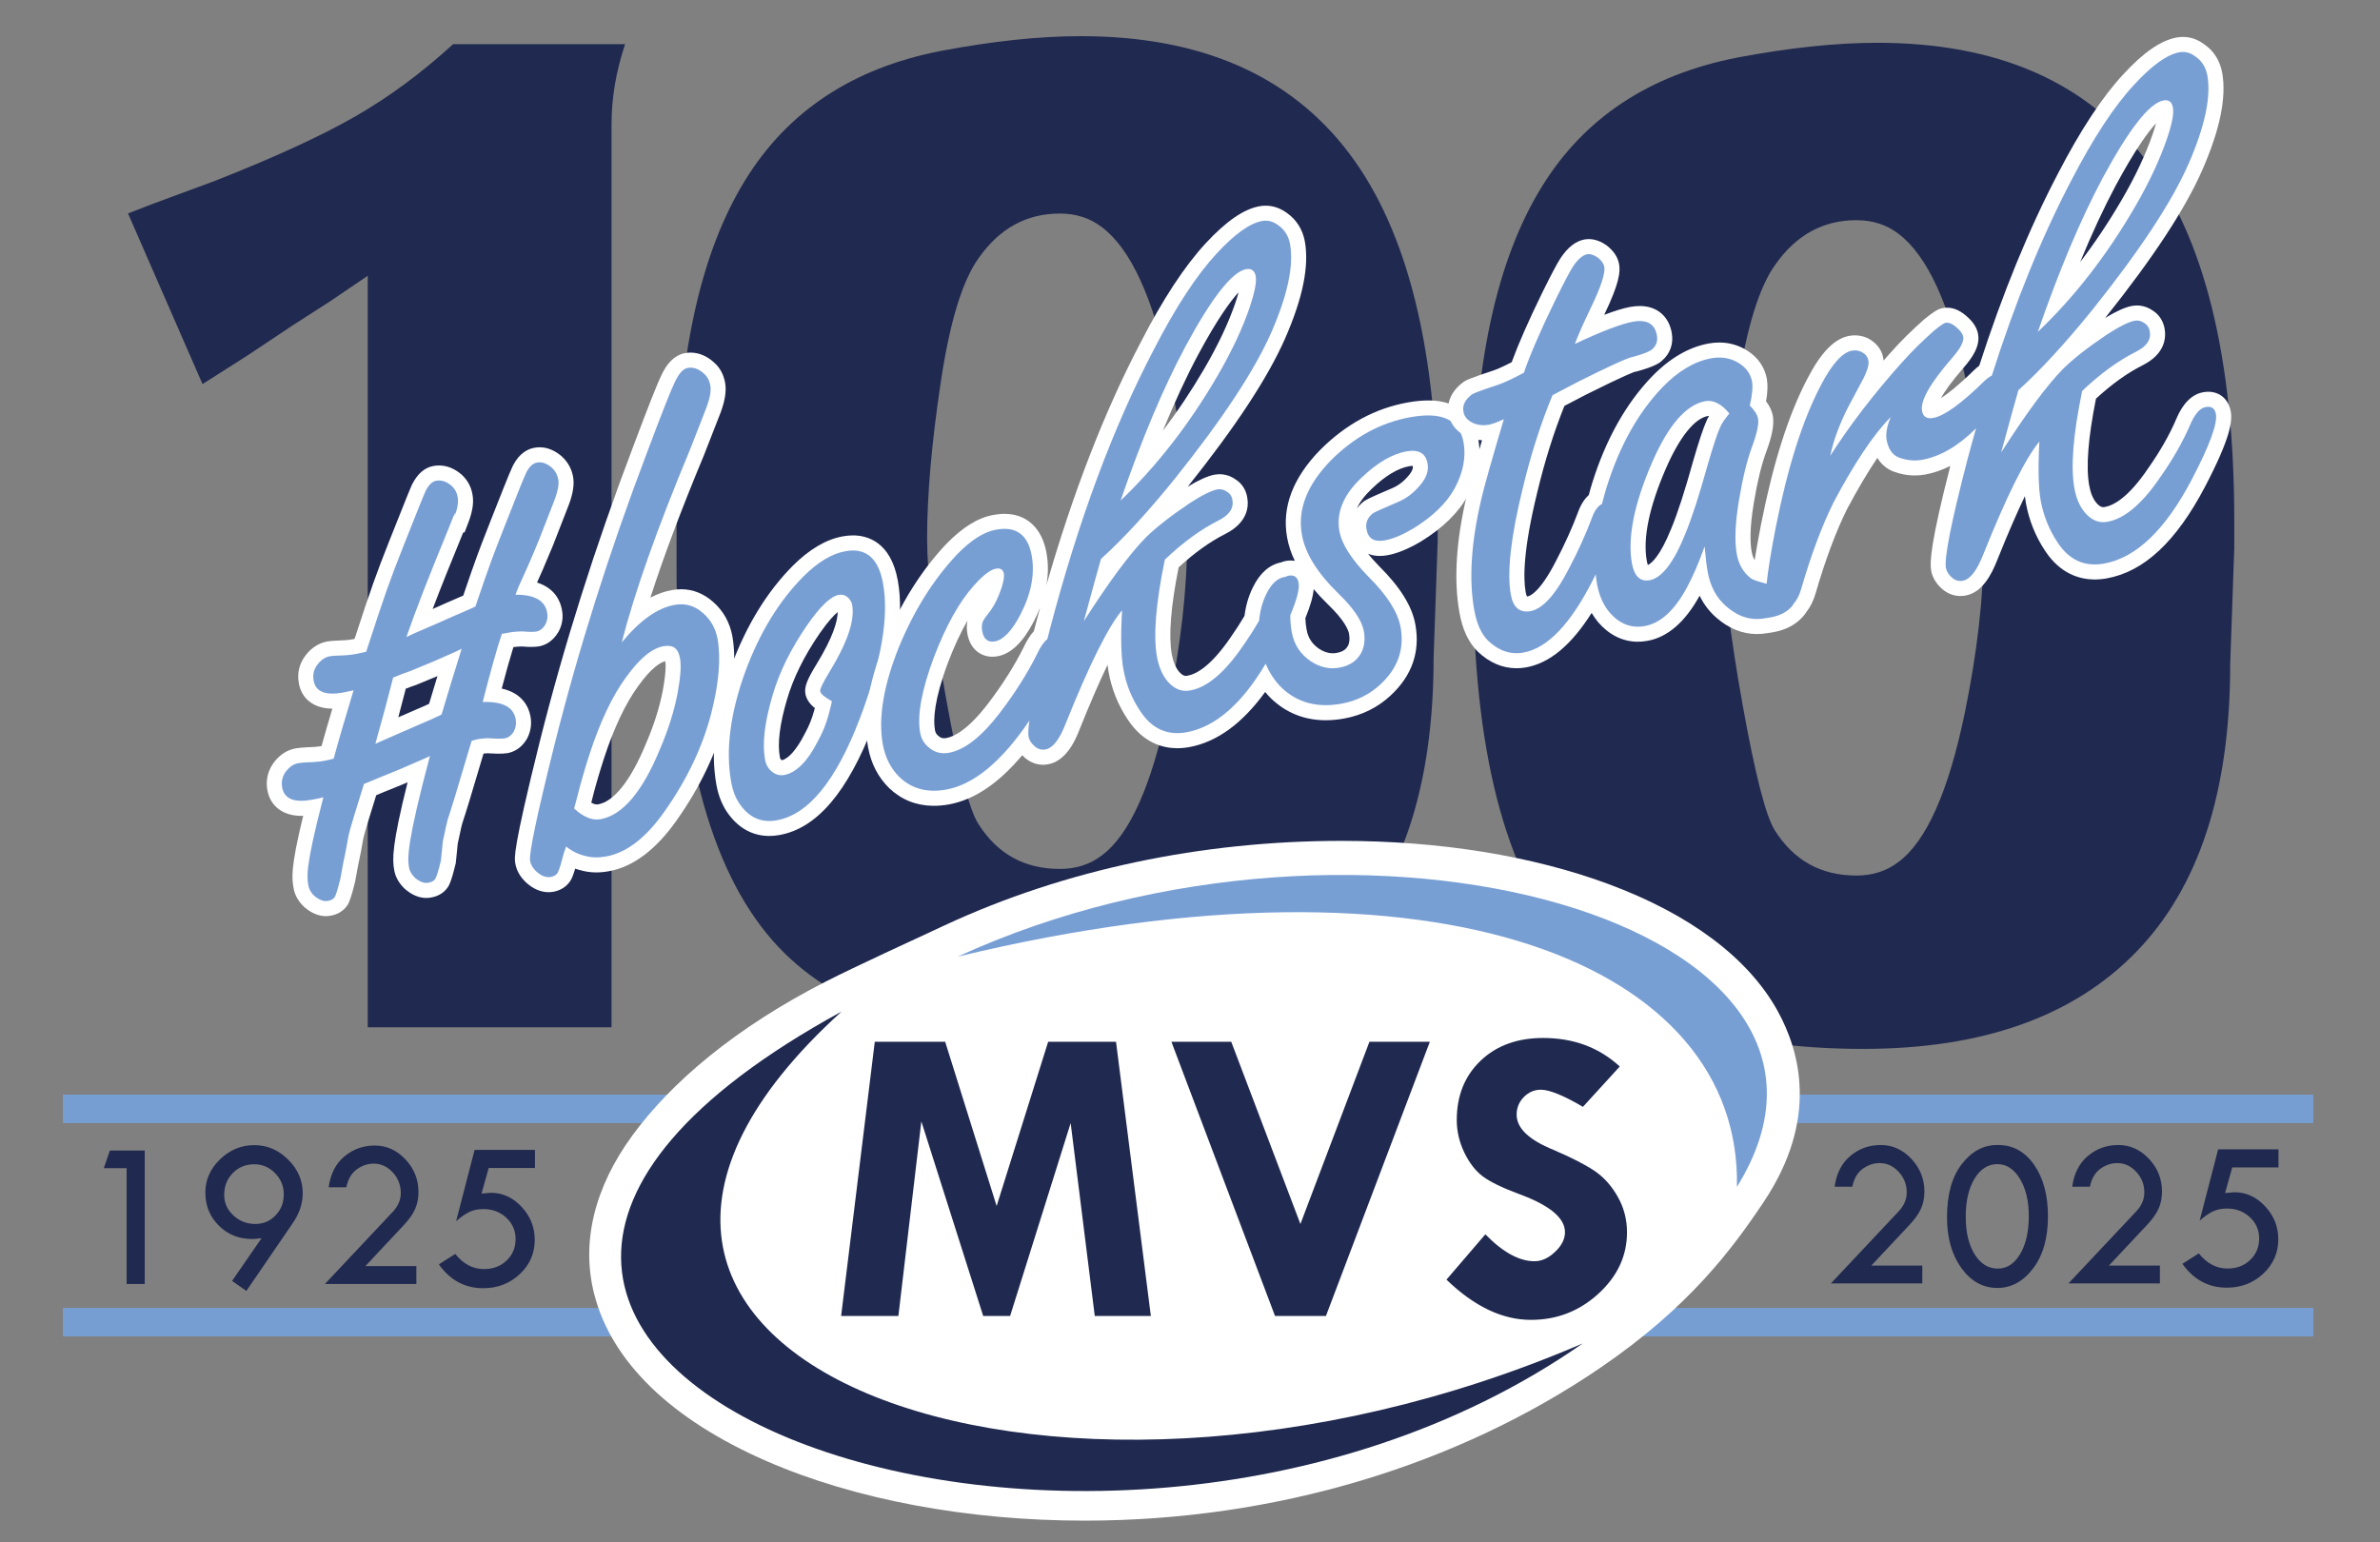
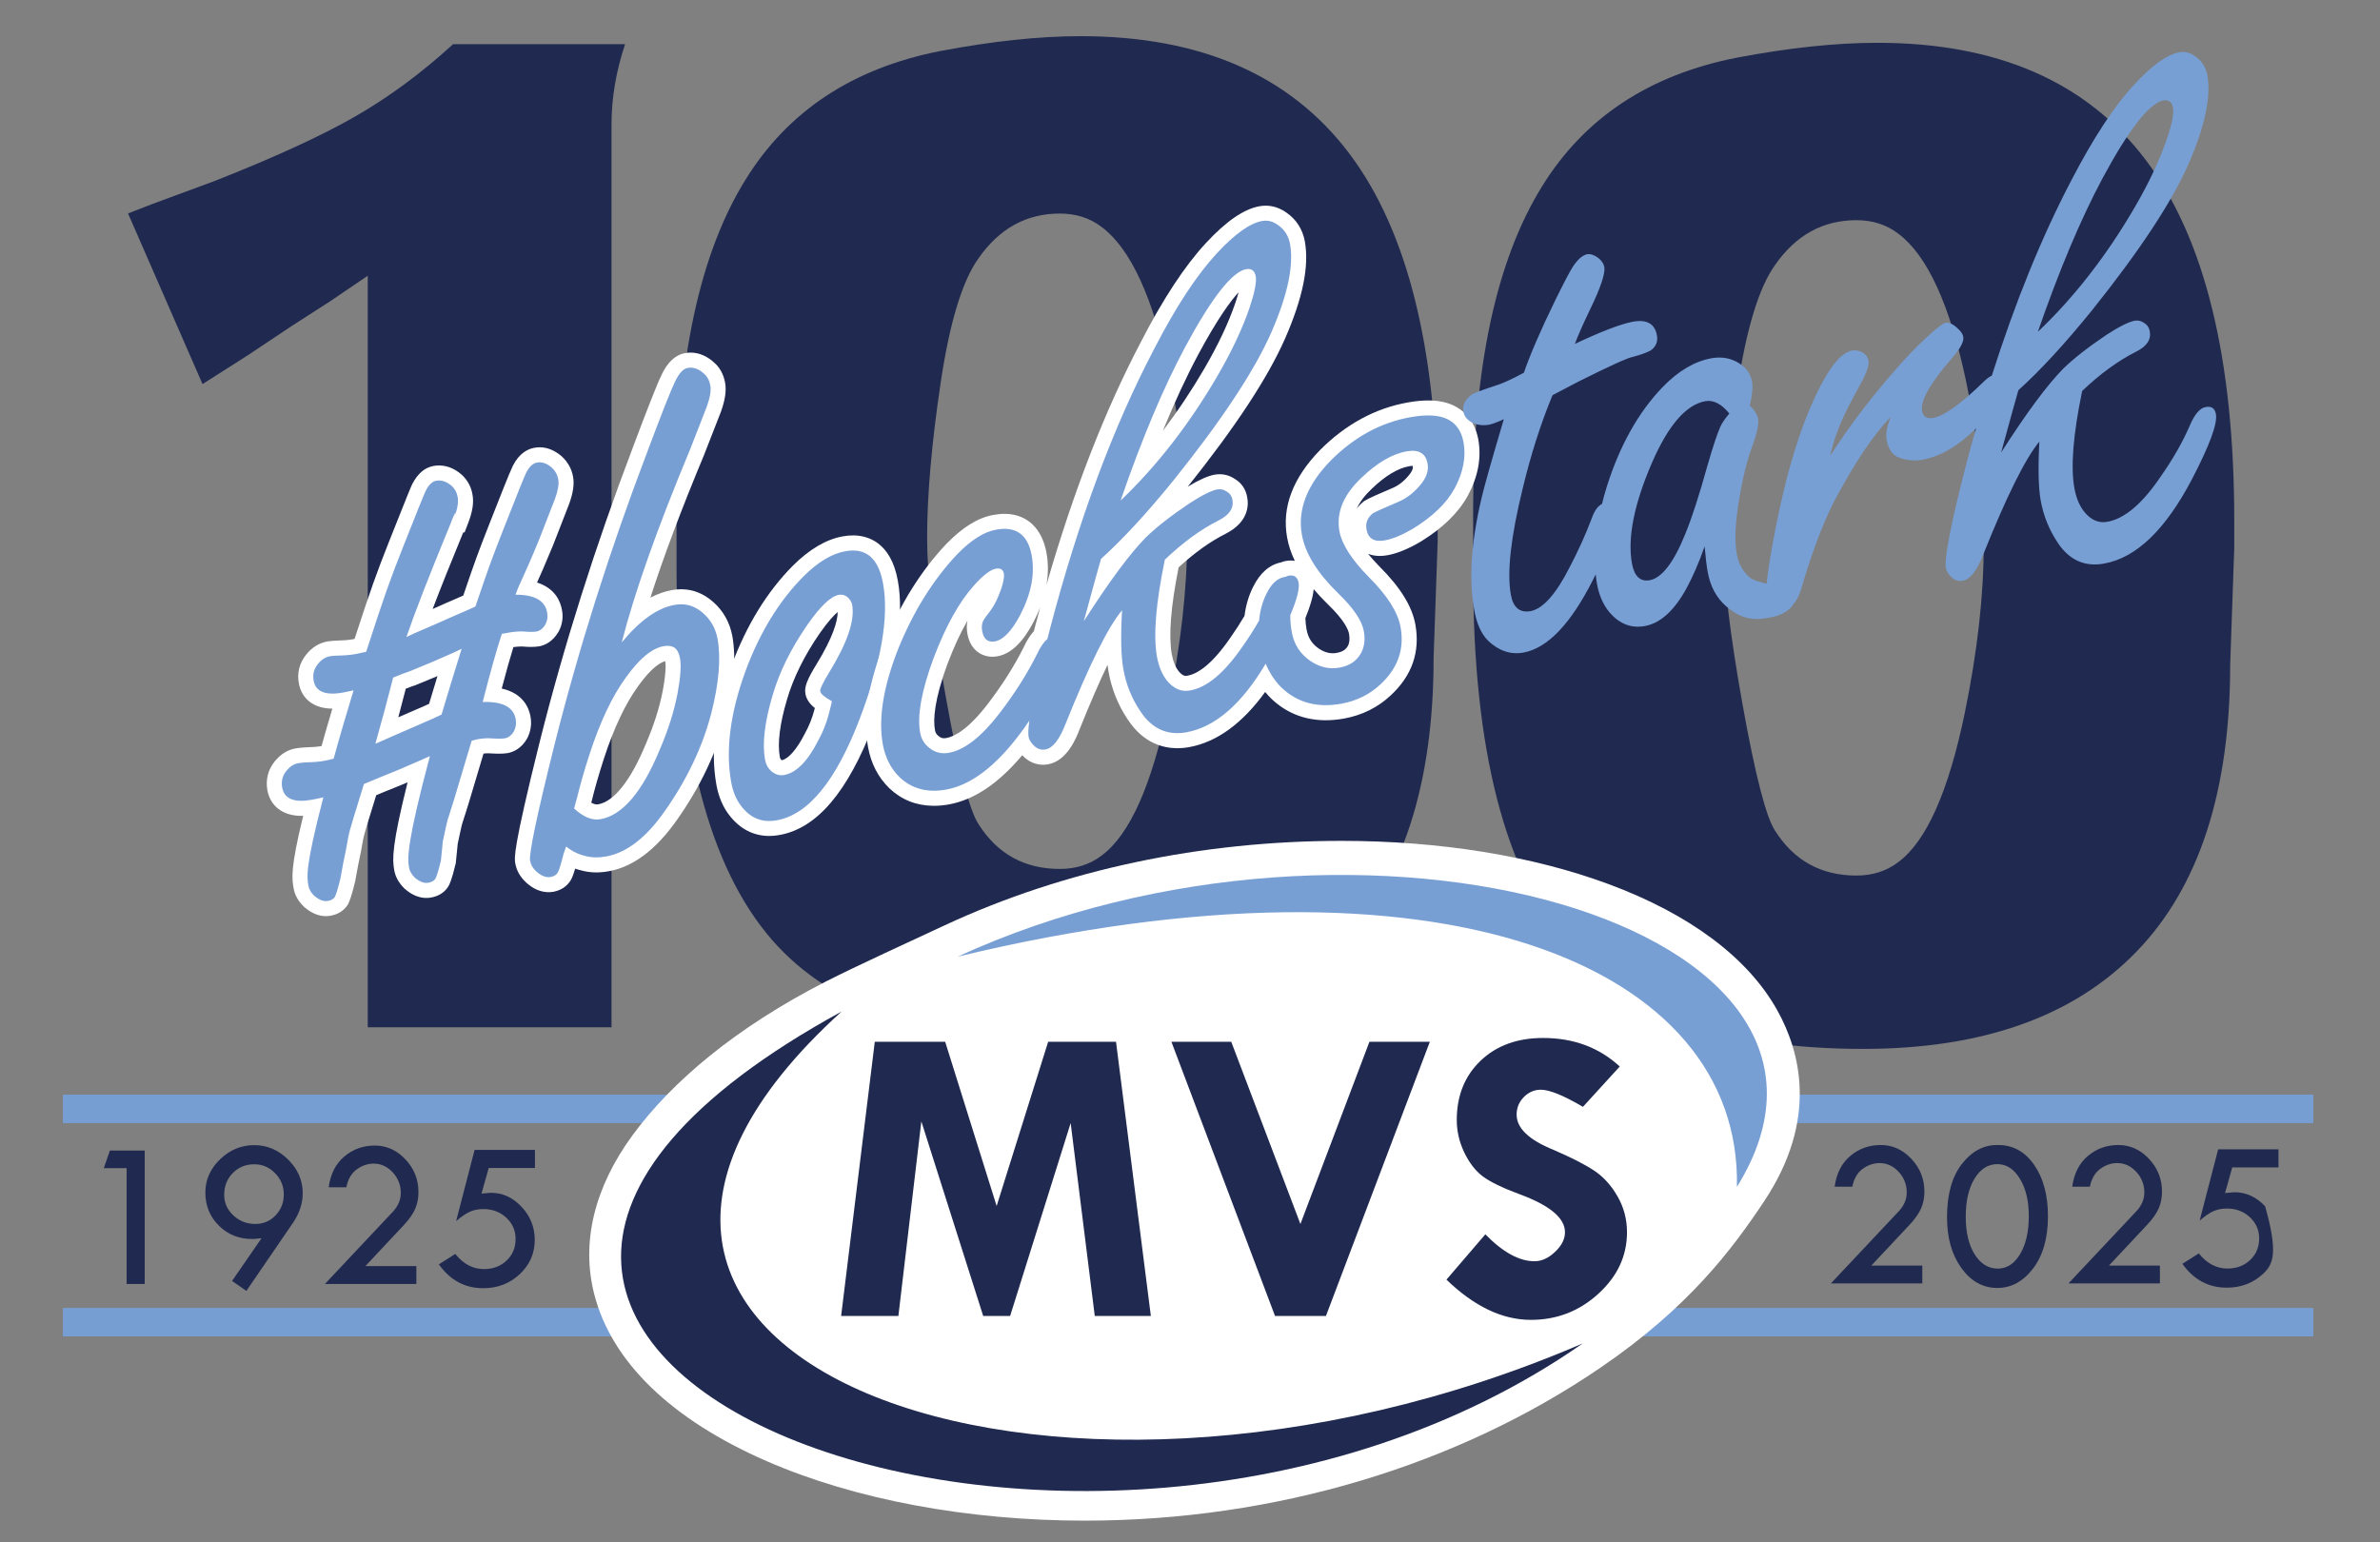
<svg xmlns="http://www.w3.org/2000/svg" width="100%" height="100%" viewBox="0 0 1080 700" version="1.1" xml:space="preserve" style="fill-rule:evenodd;clip-rule:evenodd;stroke-linejoin:round;stroke-miterlimit:2;">
  <rect x="0" y="0" width="1080" height="700" fill="#808080" stroke="none" />
  <g transform="matrix(4.066,0,0,4.066,-2420.94,-8883.39)">
    <g transform="matrix(1.059,0,0,1.059,609.7,2280.57)">
      <path d="M0,-67.937L2.57,-68.937L9.135,-71.363C15.416,-73.836 20.338,-76.095 23.907,-78.142C27.475,-80.187 30.924,-82.731 34.255,-85.778L52.381,-85.778C51.429,-82.92 50.953,-80.108 50.953,-77.347L50.953,17.841L25.263,17.841L25.263,-61.372L21.268,-58.66L17.271,-56.091L12.561,-52.952L7.85,-49.953L0,-67.937Z" style="fill:rgb(32,41,79);fill-rule:nonzero;" />
    </g>
    <g transform="matrix(1.059,0,0,1.059,704.623,2213.17)">
      <path d="M0,60.087C1.998,63.228 4.852,64.797 8.563,64.797C10.275,64.797 11.75,64.322 12.988,63.37C15.936,61.183 18.269,55.947 19.981,47.67C21.312,41.2 21.98,35.303 21.98,29.972C21.98,24.359 21.359,18.603 20.124,12.702C18.411,4.616 16.031,-0.571 12.988,-2.854C11.75,-3.805 10.275,-4.282 8.563,-4.282C5.041,-4.282 2.188,-2.712 0,0.427C-1.713,2.807 -3.047,7.185 -3.996,13.56C-4.949,19.935 -5.424,25.404 -5.424,29.972C-5.424,33.779 -4.76,39.392 -3.426,46.815C-2.094,54.235 -0.952,58.66 0,60.087M-31.829,26.118C-31.829,11.274 -29.406,-0.047 -24.562,-7.851C-20.098,-15.08 -13.261,-19.601 -4.045,-21.41C1.462,-22.455 6.399,-22.979 10.771,-22.979C23.402,-22.979 32.829,-18.863 39.05,-10.634C45.271,-2.402 48.383,10.276 48.383,27.403L48.383,30.258L47.955,42.532C47.955,55.947 44.648,66.06 38.037,72.86C31.422,79.665 21.838,83.066 9.277,83.066C-5.092,83.066 -15.414,79.498 -21.695,72.36C-28.451,64.654 -31.829,51.573 -31.829,33.111L-31.829,26.118Z" style="fill:rgb(32,41,79);fill-rule:nonzero;" />
    </g>
    <g transform="matrix(1.059,0,0,1.059,793.525,2213.91)">
      <path d="M0,60.087C1.998,63.227 4.852,64.796 8.563,64.796C10.275,64.796 11.75,64.321 12.988,63.37C15.937,61.183 18.268,55.948 19.982,47.67C21.312,41.2 21.979,35.302 21.979,29.972C21.979,24.359 21.359,18.603 20.124,12.702C18.411,4.616 16.032,-0.572 12.988,-2.854C11.75,-3.806 10.275,-4.282 8.563,-4.282C5.041,-4.282 2.188,-2.712 0,0.428C-1.713,2.807 -3.047,7.185 -3.996,13.559C-4.949,19.935 -5.424,25.404 -5.424,29.972C-5.424,33.778 -4.76,39.392 -3.427,46.814C-2.094,54.234 -0.953,58.659 0,60.087M-31.828,26.118C-31.828,11.274 -29.406,-0.047 -24.562,-7.851C-20.098,-15.08 -13.261,-19.601 -4.045,-21.41C1.463,-22.455 6.4,-22.979 10.771,-22.979C23.402,-22.979 32.828,-18.863 39.051,-10.634C45.273,-2.402 48.383,10.276 48.383,27.402L48.383,30.258L47.955,42.532C47.955,55.948 44.648,66.06 38.036,72.86C31.422,79.665 21.836,83.066 9.276,83.066C-5.092,83.066 -15.414,79.498 -21.695,72.36C-28.452,64.654 -31.828,51.572 -31.828,33.111L-31.828,26.118Z" style="fill:rgb(32,41,79);fill-rule:nonzero;" />
    </g>
    <g transform="matrix(1.059,0,0,1.059,804.259,2314.6)">
      <path d="M0,10.825L5.371,10.825L5.371,12.708L-4.266,12.708L2.924,5.063C3.463,4.471 3.732,3.823 3.732,3.114C3.732,2.279 3.447,1.555 2.879,0.942C2.311,0.329 1.643,0.022 0.873,0.022C0.238,0.022 -0.357,0.226 -0.915,0.632C-1.474,1.039 -1.837,1.667 -2.006,2.515L-3.867,2.515C-3.683,1.127 -3.135,0.047 -2.223,-0.726C-1.311,-1.497 -0.238,-1.883 0.996,-1.883C2.229,-1.883 3.305,-1.396 4.219,-0.425C5.135,0.547 5.593,1.697 5.593,3.026C5.593,3.67 5.478,4.26 5.245,4.795C5.014,5.331 4.602,5.912 4.014,6.542L0,10.825Z" style="fill:rgb(32,41,79);fill-rule:nonzero;" />
    </g>
    <g transform="matrix(1.059,0,0,1.059,821.833,2320.63)">
      <path d="M0,-0.089C0,-1.685 -0.312,-2.995 -0.94,-4.023C-1.568,-5.048 -2.359,-5.562 -3.312,-5.562C-4.293,-5.562 -5.096,-5.053 -5.716,-4.038C-6.336,-3.023 -6.646,-1.685 -6.646,-0.023C-6.646,1.625 -6.332,2.948 -5.705,3.949C-5.078,4.95 -4.264,5.45 -3.268,5.45C-2.308,5.45 -1.522,4.938 -0.913,3.915C-0.303,2.892 0,1.558 0,-0.089M-3.223,-7.578C-1.673,-7.578 -0.411,-6.882 0.56,-5.49C1.531,-4.099 2.018,-2.29 2.018,-0.067C2.018,2.237 1.494,4.073 0.449,5.438C-0.596,6.806 -1.85,7.489 -3.312,7.489C-4.834,7.489 -6.099,6.788 -7.105,5.39C-8.114,3.99 -8.619,2.208 -8.619,0.044C-8.619,-2.357 -8.1,-4.227 -7.061,-5.568C-6.023,-6.907 -4.781,-7.578 -3.334,-7.578L-3.223,-7.578Z" style="fill:rgb(32,41,79);fill-rule:nonzero;" />
    </g>
    <g transform="matrix(1.059,0,0,1.059,830.775,2314.6)">
      <path d="M0,10.825L5.372,10.825L5.372,12.708L-4.266,12.708L2.924,5.063C3.464,4.471 3.732,3.823 3.732,3.114C3.732,2.279 3.447,1.555 2.879,0.942C2.311,0.329 1.643,0.022 0.875,0.022C0.238,0.022 -0.357,0.226 -0.915,0.632C-1.473,1.039 -1.836,1.667 -2.006,2.515L-3.867,2.515C-3.683,1.127 -3.133,0.047 -2.221,-0.726C-1.31,-1.497 -0.237,-1.883 0.996,-1.883C2.23,-1.883 3.305,-1.396 4.221,-0.425C5.135,0.547 5.594,1.697 5.594,3.026C5.594,3.67 5.478,4.26 5.246,4.795C5.014,5.331 4.604,5.912 4.014,6.542L0,10.825Z" style="fill:rgb(32,41,79);fill-rule:nonzero;" />
    </g>
    <g transform="matrix(1.059,0,0,1.059,842.965,2328.53)">
-       <path d="M0,-14.58L6.358,-14.58L6.358,-12.675L1.485,-12.675L0.726,-9.972C1.288,-10.029 1.612,-10.06 1.701,-10.06C2.943,-10.06 4.026,-9.565 4.95,-8.576C5.874,-7.588 6.337,-6.43 6.337,-5.101C6.337,-3.679 5.81,-2.471 4.759,-1.482C3.705,-0.494 2.422,0 0.907,0C-1.02,0 -2.579,-0.839 -3.768,-2.515L-2.039,-3.612C-1.189,-2.548 -0.181,-2.017 0.985,-2.017C1.946,-2.017 2.741,-2.318 3.372,-2.918C4.005,-3.519 4.321,-4.276 4.321,-5.191C4.321,-6.075 3.993,-6.822 3.339,-7.431C2.685,-8.037 1.882,-8.342 0.929,-8.342C0.36,-8.342 -0.134,-8.241 -0.555,-8.037C-0.976,-7.836 -1.44,-7.512 -1.95,-7.068L0,-14.58Z" style="fill:rgb(32,41,79);fill-rule:nonzero;" />
+       <path d="M0,-14.58L6.358,-14.58L6.358,-12.675L1.485,-12.675L0.726,-9.972C1.288,-10.029 1.612,-10.06 1.701,-10.06C2.943,-10.06 4.026,-9.565 4.95,-8.576C6.337,-3.679 5.81,-2.471 4.759,-1.482C3.705,-0.494 2.422,0 0.907,0C-1.02,0 -2.579,-0.839 -3.768,-2.515L-2.039,-3.612C-1.189,-2.548 -0.181,-2.017 0.985,-2.017C1.946,-2.017 2.741,-2.318 3.372,-2.918C4.005,-3.519 4.321,-4.276 4.321,-5.191C4.321,-6.075 3.993,-6.822 3.339,-7.431C2.685,-8.037 1.882,-8.342 0.929,-8.342C0.36,-8.342 -0.134,-8.241 -0.555,-8.037C-0.976,-7.836 -1.44,-7.512 -1.95,-7.068L0,-14.58Z" style="fill:rgb(32,41,79);fill-rule:nonzero;" />
    </g>
    <g transform="matrix(1.059,0,0,1.059,607.677,2328.12)">
      <path d="M0,-14.07L3.668,-14.07L3.668,0L1.762,0L1.762,-12.208L-0.643,-12.208L0,-14.07Z" style="fill:rgb(32,41,79);fill-rule:nonzero;" />
    </g>
    <g transform="matrix(1.059,0,0,1.059,627.083,2323.39)">
      <path d="M0,-4.975C0,-5.846 -0.307,-6.593 -0.92,-7.218C-1.533,-7.842 -2.265,-8.153 -3.113,-8.153C-4.014,-8.153 -4.768,-7.846 -5.373,-7.23C-5.979,-6.612 -6.281,-5.846 -6.281,-4.93C-6.281,-4.088 -5.961,-3.368 -5.318,-2.764C-4.676,-2.162 -3.9,-1.862 -2.991,-1.862C-2.156,-1.862 -1.449,-2.162 -0.869,-2.764C-0.29,-3.368 0,-4.102 0,-4.975M-3.944,5.195L-5.452,4.143L-2.34,-0.366C-2.775,-0.306 -3.107,-0.277 -3.337,-0.277C-4.732,-0.277 -5.902,-0.747 -6.848,-1.69C-7.793,-2.631 -8.266,-3.791 -8.266,-5.174C-8.266,-6.51 -7.75,-7.677 -6.72,-8.674C-5.689,-9.672 -4.486,-10.17 -3.113,-10.17C-1.754,-10.17 -0.563,-9.662 0.46,-8.647C1.482,-7.631 1.994,-6.452 1.994,-5.108C1.994,-4.022 1.646,-2.973 0.953,-1.961L-3.944,5.195Z" style="fill:rgb(32,41,79);fill-rule:nonzero;" />
    </g>
    <g transform="matrix(1.059,0,0,1.059,636.189,2314.66)">
      <path d="M0,10.824L5.372,10.824L5.372,12.707L-4.266,12.707L2.924,5.063C3.463,4.472 3.732,3.822 3.732,3.112C3.732,2.279 3.448,1.555 2.879,0.941C2.311,0.328 1.643,0.022 0.874,0.022C0.238,0.022 -0.357,0.224 -0.915,0.633C-1.473,1.038 -1.836,1.666 -2.006,2.515L-3.867,2.515C-3.683,1.126 -3.135,0.047 -2.223,-0.725C-1.31,-1.497 -0.236,-1.883 0.996,-1.883C2.23,-1.883 3.305,-1.397 4.221,-0.426C5.136,0.546 5.594,1.697 5.594,3.027C5.594,3.67 5.478,4.259 5.246,4.795C5.014,5.33 4.603,5.912 4.014,6.539L0,10.824Z" style="fill:rgb(32,41,79);fill-rule:nonzero;" />
    </g>
    <g transform="matrix(1.059,0,0,1.059,648.379,2328.59)">
      <path d="M0,-14.58L6.359,-14.58L6.359,-12.674L1.486,-12.674L0.727,-9.972C1.289,-10.029 1.613,-10.059 1.702,-10.059C2.943,-10.059 4.027,-9.564 4.951,-8.576C5.875,-7.588 6.337,-6.43 6.337,-5.101C6.337,-3.678 5.811,-2.471 4.759,-1.483C3.705,-0.495 2.422,0 0.908,0C-1.02,0 -2.578,-0.838 -3.767,-2.516L-2.037,-3.611C-1.189,-2.548 -0.182,-2.016 0.986,-2.016C1.946,-2.016 2.742,-2.316 3.373,-2.918C4.006,-3.517 4.32,-4.277 4.32,-5.191C4.32,-6.075 3.994,-6.821 3.34,-7.43C2.687,-8.039 1.883,-8.342 0.93,-8.342C0.361,-8.342 -0.133,-8.241 -0.554,-8.037C-0.975,-7.834 -1.439,-7.512 -1.949,-7.068L0,-14.58Z" style="fill:rgb(32,41,79);fill-rule:nonzero;" />
    </g>
    <g transform="matrix(-1.059,0,0,1.059,945.272,1866.66)">
      <rect x="86.578" y="415.789" width="237.162" height="3" style="fill:rgb(119,158,211);" />
    </g>
    <g transform="matrix(-1.059,0,0,1.059,945.272,1914.28)">
      <rect x="86.578" y="393.307" width="237.162" height="3" style="fill:rgb(119,158,211);" />
    </g>
    <g transform="matrix(1.059,0,0,1.059,774.087,2295.77)">
      <path d="M0,39.33C-15.08,49.643 -34.275,55.49 -54.424,55.49C-66.745,55.49 -78.637,53.266 -87.907,49.227C-97.986,44.836 -104.277,38.744 -106.1,31.609C-107.492,26.164 -106.095,20.375 -102.06,14.865C-97.959,9.267 -91.229,3.537 -81.633,-1.363C-78.571,-2.925 -72.32,-5.789 -69.205,-7.24C-56.529,-13.149 -42.023,-16.16 -27.352,-16.16C-16.982,-16.16 -7.246,-14.584 0.803,-11.602C9.36,-8.43 15.51,-3.825 18.587,1.713C20.98,6.021 22.949,13.186 17.178,21.853C13.781,26.953 9.238,33.013 0,39.33" style="fill:white;fill-rule:nonzero;" />
    </g>
    <g transform="matrix(1.059,0,0,1.059,693.04,2331.69)">
      <path d="M0,-28.902L7.418,-28.902L12.842,-11.591L18.272,-28.902L25.422,-28.902L29.094,0L23.184,0L20.643,-20.334L14.262,0L11.426,0L4.907,-20.513L2.487,0L-3.547,0L0,-28.902Z" style="fill:rgb(32,41,79);fill-rule:nonzero;" />
    </g>
    <g transform="matrix(1.059,0,0,1.059,689.34,2373.78)">
      <path d="M0,-71.837C-39.777,-35.768 20.902,-12.211 78.099,-36.85C25.241,0 -66.404,-35.526 0,-71.837" style="fill:rgb(32,41,79);fill-rule:nonzero;" />
    </g>
    <g transform="matrix(1.059,0,0,1.059,789.258,2270.85)">
      <path d="M0,43.842C17.183,16.228 -39.492,0 -82.127,19.577C-31.228,7.298 0.504,20.445 0,43.842" style="fill:rgb(120,159,212);fill-rule:nonzero;" />
    </g>
    <g transform="matrix(1.059,0,0,1.059,726.145,2331.69)">
      <path d="M0,-28.902L6.306,-28.902L13.595,-9.693L20.868,-28.902L27.235,-28.902L16.284,0L10.92,0L0,-28.902Z" style="fill:rgb(32,41,79);fill-rule:nonzero;" />
    </g>
    <g transform="matrix(1.059,0,0,1.059,776.183,2328.94)">
      <path d="M0,-23.7L-3.881,-19.448C-5.928,-20.65 -7.41,-21.252 -8.313,-21.252C-9.012,-21.252 -9.608,-20.99 -10.119,-20.471C-10.62,-19.955 -10.869,-19.332 -10.869,-18.625C-10.869,-17.199 -9.578,-15.969 -6.991,-14.915C-5.098,-14.105 -3.664,-13.367 -2.688,-12.717C-1.707,-12.06 -0.888,-11.16 -0.227,-9.994C0.433,-8.843 0.762,-7.582 0.762,-6.23C0.762,-3.746 -0.24,-1.587 -2.25,0.248C-4.257,2.088 -6.63,3.006 -9.365,3.006C-12.373,3.006 -15.332,1.594 -18.264,-1.234L-14.166,-6.01C-12.318,-4.12 -10.598,-3.173 -8.982,-3.173C-8.23,-3.173 -7.51,-3.504 -6.819,-4.164C-6.118,-4.818 -5.774,-5.512 -5.774,-6.234C-5.774,-7.727 -7.37,-9.062 -10.553,-10.235C-12.373,-10.91 -13.666,-11.542 -14.438,-12.119C-15.213,-12.701 -15.863,-13.55 -16.395,-14.655C-16.92,-15.767 -17.178,-16.894 -17.178,-18.058C-17.178,-20.627 -16.338,-22.711 -14.665,-24.31C-12.988,-25.91 -10.794,-26.706 -8.08,-26.706C-4.871,-26.706 -2.183,-25.709 0,-23.7" style="fill:rgb(32,41,79);fill-rule:nonzero;" />
    </g>
    <g transform="matrix(1.059,0,0,1.059,639.862,2256.92)">
      <path d="M0,7.502C0.152,7.436 1.788,6.723 1.788,6.723C2.299,6.511 2.781,6.298 3.243,6.083C3.523,5.148 3.818,4.171 4.127,3.159C3.371,3.481 2.611,3.795 1.849,4.102L1.729,4.145C1.573,4.192 1.291,4.29 0.789,4.487C0.789,4.487 0.037,7.366 0,7.502M-7.664,28.461C-8.416,28.452 -9.165,28.135 -9.893,27.518C-10.554,26.884 -10.903,26.253 -11.033,25.52C-11.213,24.485 -11.388,23.481 -10.024,17.886C-10.115,17.888 -10.205,17.89 -10.293,17.889C-12.177,17.867 -13.486,16.86 -13.796,15.194C-13.997,14.064 -13.723,13.007 -13.005,12.125C-12.369,11.356 -11.617,10.902 -10.763,10.772C-10.528,10.731 -10.167,10.686 -9.694,10.666C-9.066,10.655 -8.553,10.612 -8.09,10.535C-7.752,9.322 -7.374,8.016 -6.949,6.589C-6.967,6.588 -6.984,6.588 -7.001,6.588C-8.889,6.566 -10.188,5.571 -10.477,3.926C-10.689,2.83 -10.421,1.764 -9.691,0.872C-9.113,0.149 -8.353,-0.326 -7.501,-0.49C-7.223,-0.54 -6.846,-0.566 -6.384,-0.586C-5.769,-0.598 -5.248,-0.643 -4.805,-0.721L-4.607,-0.761C-2.912,-5.971 -2.342,-7.568 -0.94,-11.109C0.95,-15.888 1.337,-16.804 1.466,-17.071C2.038,-18.18 2.774,-18.811 3.676,-18.983C3.884,-19.024 4.104,-19.045 4.323,-19.042C5.152,-19.033 5.944,-18.708 6.676,-18.078C7.314,-17.485 7.694,-16.768 7.821,-15.961C7.972,-15.15 7.833,-14.202 7.38,-13.017L6.985,-11.984L6.843,-11.984C5.518,-8.765 4.45,-6.094 3.621,-3.913C4.162,-4.15 4.646,-4.364 5.072,-4.561C5.072,-4.561 6.515,-5.182 6.847,-5.329C8.171,-9.23 8.492,-10.051 9.445,-12.489L9.653,-13.022C10.436,-15.023 11.79,-18.463 12.08,-19.025C12.771,-20.375 13.689,-20.794 14.338,-20.905C14.493,-20.939 14.713,-20.961 14.932,-20.959C15.726,-20.95 16.5,-20.627 17.231,-19.998C17.883,-19.389 18.265,-18.686 18.417,-17.865C18.565,-17.091 18.428,-16.136 17.992,-14.954C17.89,-14.702 17.329,-13.268 16.296,-10.598C15.42,-8.474 14.94,-7.4 14.62,-6.703C16.519,-6.102 17.083,-4.733 17.244,-3.837C17.404,-3.063 17.287,-2.252 16.896,-1.531C16.257,-0.432 15.415,-0.081 14.817,0.027C14.557,0.065 14.27,0.088 13.901,0.084C13.66,0.081 13.376,0.067 13.052,0.036C12.744,0.036 12.436,0.058 12.131,0.102C11.784,1.221 11.373,2.683 10.9,4.47C13.127,4.969 13.76,6.462 13.932,7.413C14.074,8.186 13.968,8.945 13.614,9.665L13.561,9.766C12.95,10.812 12.112,11.166 11.517,11.278C11.216,11.321 10.896,11.343 10.476,11.338C10.253,11.336 9.998,11.326 9.712,11.307C9.61,11.297 9.553,11.295 9.494,11.294C9.329,11.292 9.149,11.306 8.982,11.325C8.509,12.926 8.004,14.624 7.455,16.433C7.153,17.429 6.984,17.94 6.872,18.283C6.675,18.879 6.675,18.879 6.29,20.702L6.263,20.827L6.06,22.862L6.035,22.967C5.622,24.696 5.388,25.119 5.3,25.279L5.236,25.385C4.844,25.981 4.203,26.377 3.435,26.5C3.318,26.526 3.122,26.546 2.924,26.543C2.16,26.535 1.408,26.213 0.687,25.585L0.596,25.499C0.022,24.912 -0.312,24.295 -0.429,23.61C-0.642,22.487 -0.67,20.939 0.979,14.355C0.25,14.663 -0.579,15.003 -1.471,15.356C-1.611,15.411 -2.209,15.663 -2.326,15.713L-3.142,18.356C-3.651,20.036 -3.682,20.218 -3.785,20.816C-3.857,21.241 -3.961,21.846 -4.239,23.13L-4.545,24.802C-4.936,26.398 -5.14,26.893 -5.274,27.155L-5.312,27.229L-5.356,27.297C-5.75,27.9 -6.395,28.3 -7.171,28.42C-7.279,28.444 -7.473,28.463 -7.664,28.461" style="fill:white;fill-rule:nonzero;" />
    </g>
    <g transform="matrix(1.059,0,0,1.059,644.688,2257.21)">
      <path d="M0,6.94C-0.68,7.266 -1.39,7.59 -2.129,7.897C-3.122,8.336 -4.737,9.024 -6.972,10.017C-6.605,8.709 -6.277,7.516 -5.98,6.422C-5.572,4.859 -5.285,3.746 -5.1,3.042C-4.263,2.698 -3.663,2.469 -3.3,2.356C-1.637,1.689 -0.08,1.021 1.358,0.371L2.117,0.006C1.334,2.506 0.632,4.831 0,6.94M10.945,-2.56C11.156,-2.95 11.221,-3.379 11.127,-3.831C10.905,-5.068 9.795,-5.708 7.796,-5.693C8.361,-7.254 8.408,-6.956 10.261,-11.445C11.303,-14.135 11.866,-15.581 11.947,-15.776C12.271,-16.655 12.396,-17.359 12.303,-17.849C12.212,-18.34 12,-18.735 11.641,-19.072C11.107,-19.529 10.581,-19.732 10.05,-19.619C9.628,-19.545 9.25,-19.197 8.931,-18.573C8.771,-18.262 7.976,-16.312 6.572,-12.721C5.391,-9.695 5.169,-9.171 3.569,-4.446C3.045,-4.197 2.238,-3.854 1.175,-3.395C0.131,-2.916 -1.247,-2.326 -2.972,-1.58L-3.7,-1.236C-2.789,-3.891 -1.274,-7.774 0.822,-12.866C1.871,-15.558 1.281,-13.664 1.342,-13.856C1.686,-14.754 1.8,-15.439 1.699,-15.989C1.625,-16.46 1.404,-16.854 1.084,-17.153C0.531,-17.629 -0.026,-17.812 -0.584,-17.702C-0.978,-17.626 -1.345,-17.278 -1.666,-16.655C-1.827,-16.323 -2.612,-14.372 -4.025,-10.801C-5.477,-7.133 -6.002,-5.651 -7.942,0.324C-8.442,0.436 -8.826,0.51 -9.09,0.566C-9.621,0.659 -10.221,0.71 -10.876,0.722C-11.249,0.738 -11.553,0.754 -11.759,0.791C-12.24,0.883 -12.664,1.153 -13.022,1.6C-13.45,2.124 -13.604,2.71 -13.474,3.378C-13.271,4.537 -12.217,4.961 -10.332,4.609C-10.225,4.59 -9.88,4.515 -9.271,4.386C-10.075,7.023 -10.779,9.425 -11.371,11.594C-11.854,11.707 -12.178,11.781 -12.363,11.818C-12.903,11.911 -13.502,11.962 -14.188,11.975C-14.57,11.99 -14.863,12.025 -15.08,12.063C-15.553,12.135 -15.967,12.406 -16.334,12.851C-16.762,13.376 -16.914,13.962 -16.795,14.63C-16.572,15.828 -15.54,16.252 -13.684,15.92C-13.281,15.845 -12.868,15.772 -12.455,15.66C-14.423,23.223 -14.178,24.106 -14.03,24.968C-13.958,25.381 -13.754,25.717 -13.424,26.035C-12.91,26.47 -12.423,26.672 -11.971,26.58C-11.616,26.524 -11.382,26.371 -11.241,26.156C-11.11,25.902 -10.917,25.278 -10.661,24.242L-10.346,22.519C-9.642,19.274 -10.091,20.507 -9.215,17.617C-8.838,16.386 -8.491,15.274 -8.176,14.256C-7.468,13.971 -6.947,13.742 -6.612,13.608C-4.976,12.96 -3.717,12.425 -2.83,12.024C-2.161,11.738 -1.63,11.509 -1.226,11.317C-3.64,20.384 -3.61,22.086 -3.424,23.07C-3.36,23.443 -3.159,23.778 -2.829,24.116C-2.306,24.572 -1.816,24.753 -1.374,24.661C-1.031,24.605 -0.784,24.451 -0.645,24.239C-0.516,24.004 -0.312,23.36 -0.064,22.324L0.137,20.309C0.799,17.18 0.466,18.725 1.381,15.697C2.032,13.55 2.623,11.557 3.173,9.701C3.488,9.606 3.704,9.57 3.841,9.532C4.312,9.459 4.805,9.407 5.263,9.451C5.93,9.497 6.4,9.482 6.664,9.447C7.058,9.373 7.384,9.121 7.634,8.693C7.835,8.283 7.898,7.873 7.815,7.42C7.584,6.144 6.425,5.544 4.337,5.617C5.167,2.373 5.841,-0.031 6.358,-1.573C6.624,-1.609 6.84,-1.645 6.996,-1.683C7.575,-1.793 8.106,-1.828 8.576,-1.823C9.241,-1.756 9.713,-1.769 9.978,-1.807C10.38,-1.879 10.695,-2.13 10.945,-2.56" style="fill:rgb(120,159,212);fill-rule:nonzero;" />
    </g>
    <g transform="matrix(1.059,0,0,1.059,661.397,2234.15)">
      <path d="M0,37.999C0.087,38.047 0.157,38.079 0.21,38.102C0.357,38.163 0.463,38.187 0.572,38.189C0.626,38.189 0.679,38.185 0.731,38.177C2.414,37.868 4.162,35.661 5.757,31.798C6.603,29.835 7.182,28.011 7.536,26.199C7.896,24.244 7.856,23.411 7.799,23.088C7.312,23.213 6.355,23.738 4.932,25.735C3.6,27.561 2.392,30.12 1.333,33.36C0.795,35.03 0.374,36.49 0.05,37.816L0,37.999ZM-4.521,47.437C-5.342,47.427 -6.128,47.086 -6.857,46.423C-7.507,45.812 -7.876,45.154 -8.007,44.394C-8.108,43.843 -8.27,42.978 -5.445,31.639C-2.888,21.45 0.417,11.002 4.377,0.58C5.963,-3.649 6.979,-6.222 7.397,-7.058C7.621,-7.533 8.354,-9.09 9.854,-9.379C10.069,-9.42 10.285,-9.439 10.5,-9.437C11.364,-9.427 12.205,-9.07 12.932,-8.404C13.539,-7.882 13.945,-7.155 14.104,-6.273C14.258,-5.439 14.119,-4.464 13.667,-3.207C13.615,-3.076 13.539,-2.88 13.412,-2.552C13.134,-1.832 12.622,-0.512 11.874,1.385C9.491,7.099 7.605,12.119 6.233,16.393C6.993,15.989 7.756,15.723 8.526,15.59C8.852,15.531 9.193,15.501 9.523,15.505C10.743,15.519 11.86,15.969 12.846,16.843C13.914,17.78 14.596,18.991 14.868,20.438C15.282,22.78 15.053,25.58 14.17,29.016C13.202,32.729 11.466,36.373 9.009,39.85C6.824,42.955 4.418,44.766 1.857,45.227C1.384,45.314 0.911,45.357 0.461,45.353C-0.086,45.346 -0.616,45.27 -1.117,45.125C-1.311,45.08 -1.504,45.023 -1.696,44.956C-1.9,45.646 -2.032,45.942 -2.144,46.143C-2.429,46.621 -2.95,47.182 -3.96,47.389C-4.204,47.428 -4.362,47.438 -4.521,47.437" style="fill:white;fill-rule:nonzero;" />
    </g>
    <g transform="matrix(1.059,0,0,1.059,671.025,2246.3)">
      <path d="M0,15.031C-0.375,16.949 -0.995,18.903 -1.87,20.93C-3.714,25.398 -5.79,27.844 -8.105,28.268C-8.559,28.342 -9.009,28.298 -9.478,28.096C-9.925,27.915 -10.413,27.595 -10.897,27.139L-10.58,25.968C-10.231,24.541 -9.793,23.036 -9.264,21.395C-8.146,17.978 -6.883,15.306 -5.449,13.344C-4.035,11.36 -2.71,10.259 -1.482,10.037C-0.981,9.946 -0.591,10.009 -0.299,10.207C-0.017,10.427 0.175,10.801 0.267,11.33C0.405,12.096 0.313,13.331 0,15.031M2.703,6.556C1.81,5.763 0.813,5.477 -0.296,5.68C-2.113,5.993 -3.97,7.324 -5.878,9.635C-4.545,4.417 -2.155,-2.358 1.31,-10.668C2.418,-13.478 3.005,-15.02 3.085,-15.215C3.429,-16.171 3.556,-16.915 3.455,-17.463C3.362,-17.975 3.14,-18.391 2.771,-18.707C2.229,-19.203 1.643,-19.406 1.062,-19.294C0.582,-19.202 0.146,-18.717 -0.276,-17.821C-0.657,-17.06 -1.646,-14.563 -3.232,-10.328C-7.172,0.036 -10.433,10.329 -12.999,20.55C-14.824,27.881 -15.675,31.907 -15.536,32.654C-15.462,33.086 -15.241,33.442 -14.882,33.779C-14.358,34.255 -13.861,34.437 -13.369,34.364C-13.006,34.29 -12.76,34.135 -12.619,33.901C-12.479,33.648 -12.275,32.984 -12.01,31.929C-11.97,31.812 -11.888,31.557 -11.737,31.148C-11.125,31.645 -10.471,31.966 -9.768,32.131C-9.064,32.335 -8.309,32.343 -7.515,32.196C-5.364,31.808 -3.317,30.224 -1.375,27.464C0.974,24.138 2.623,20.686 3.545,17.15C4.362,13.965 4.588,11.341 4.22,9.259C4.018,8.178 3.517,7.27 2.703,6.556" style="fill:rgb(120,159,212);fill-rule:nonzero;" />
    </g>
    <g transform="matrix(1.059,0,0,1.059,688.902,2269.56)">
      <path d="M0,-15.533C-0.351,-15.239 -0.972,-14.61 -1.898,-13.281C-3.526,-10.923 -4.687,-8.571 -5.346,-6.301C-6.107,-3.736 -6.359,-1.71 -6.101,-0.269C-6.064,-0.064 -6.002,-0.002 -5.972,0.027C-5.924,0.073 -5.887,0.089 -5.887,0.089C-5.194,-0.054 -4.298,-1.069 -3.475,-2.697C-3.033,-3.49 -2.71,-4.294 -2.481,-5.144C-2.457,-5.239 -2.433,-5.329 -2.411,-5.413C-2.904,-5.804 -3.285,-6.277 -3.402,-6.899C-3.528,-7.634 -3.256,-8.354 -2.244,-10.01C-0.48,-12.887 -0.014,-14.566 0,-15.533M-7.277,8.073C-8.935,8.055 -10.382,7.279 -11.463,5.831C-12.102,5.004 -12.552,3.941 -12.782,2.691C-13.438,-0.969 -12.907,-5.183 -11.21,-9.844C-9.621,-14.133 -7.437,-17.689 -4.713,-20.426C-2.983,-22.148 -1.229,-23.182 0.505,-23.501C0.903,-23.575 1.298,-23.611 1.67,-23.607C3.097,-23.591 5.601,-22.948 6.339,-18.825C7.028,-15.025 6.169,-9.929 3.786,-3.681C1.052,3.462 -2.198,7.276 -6.152,7.976C-6.531,8.045 -6.911,8.078 -7.276,8.073L-7.277,8.073Z" style="fill:white;fill-rule:nonzero;" />
    </g>
    <g transform="matrix(1.059,0,0,1.059,688.242,2259.49)">
      <path d="M0,3.375C0.021,3.394 -0.084,3.863 -0.328,4.781C-0.574,5.7 -0.937,6.638 -1.437,7.532C-2.541,9.716 -3.741,10.917 -5.017,11.157C-5.546,11.25 -6.023,11.087 -6.462,10.671C-6.763,10.374 -6.953,9.998 -7.037,9.527C-7.341,7.838 -7.08,5.588 -6.244,2.773C-5.531,0.313 -4.307,-2.162 -2.575,-4.672C-1.221,-6.616 -0.129,-7.662 0.725,-7.829C1.187,-7.901 1.537,-7.762 1.838,-7.403C2.002,-7.207 2.108,-7.009 2.144,-6.794C2.449,-5.144 1.639,-2.78 -0.27,0.333C-0.947,1.442 -1.26,2.105 -1.224,2.322C-1.167,2.616 -0.759,2.955 0,3.375M5.402,-9.03C4.924,-11.701 3.594,-12.833 1.414,-12.427C0.01,-12.169 -1.45,-11.303 -2.968,-9.792C-5.535,-7.213 -7.58,-3.885 -9.099,0.214C-10.705,4.625 -11.209,8.519 -10.602,11.918C-10.417,12.92 -10.074,13.747 -9.57,14.399C-8.597,15.704 -7.338,16.208 -5.806,15.932C-2.476,15.341 0.435,11.788 2.929,5.269C5.222,-0.741 6.04,-5.515 5.402,-9.03" style="fill:rgb(120,159,212);fill-rule:nonzero;" />
    </g>
    <g transform="matrix(1.059,0,0,1.059,733.642,2265.08)">
      <path d="M0,-45.001C-0.84,-44.089 -2.218,-42.228 -4.25,-38.445C-5.497,-36.111 -6.744,-33.424 -7.981,-30.411C-6.427,-32.445 -4.962,-34.637 -3.598,-36.975C-2.122,-39.522 -1.055,-41.789 -0.336,-43.901C-0.192,-44.334 -0.082,-44.697 0,-45.001M18.339,-26.703C18.229,-26.704 18.11,-26.691 17.979,-26.668C16.786,-26.455 15.458,-25.657 14.042,-24.297C13.295,-23.591 12.77,-22.897 12.462,-22.206C12.652,-22.467 12.886,-22.713 13.162,-22.937L13.228,-22.989L13.297,-23.034C13.661,-23.27 15.039,-23.869 16.131,-24.33C16.83,-24.613 17.424,-25.072 17.968,-25.743C18.143,-25.956 18.416,-26.342 18.36,-26.647C18.356,-26.667 18.353,-26.686 18.349,-26.703L18.339,-26.703ZM7.037,-10.655C7.052,-10.237 7.094,-9.847 7.164,-9.468C7.32,-8.579 7.739,-7.935 8.485,-7.425C8.952,-7.117 9.418,-6.957 9.891,-6.952C10.039,-6.95 10.19,-6.964 10.343,-6.993C11.088,-7.126 11.356,-7.448 11.51,-7.712C11.688,-8.033 11.734,-8.459 11.642,-8.998C11.563,-9.43 11.167,-10.423 9.405,-12.117C8.856,-12.654 8.359,-13.185 7.915,-13.711C7.845,-12.918 7.56,-11.928 7.037,-10.655M-28.569,-10.399C-29.293,-9.143 -29.983,-7.655 -30.636,-5.943C-32.108,-1.985 -32.19,0.088 -31.999,1.128C-31.955,1.39 -31.87,1.548 -31.691,1.713C-31.42,1.967 -31.214,2.003 -31.049,2.005C-30.973,2.006 -30.894,1.999 -30.812,1.985C-29.962,1.834 -28.503,1.087 -26.433,-1.611C-24.909,-3.6 -23.637,-5.61 -22.65,-7.583C-22.33,-8.282 -21.973,-8.847 -21.576,-9.276L-21.398,-9.962C-21.236,-10.58 -21.072,-11.193 -20.906,-11.801C-21.103,-11.292 -21.336,-10.779 -21.603,-10.261C-22.745,-8.09 -23.979,-6.909 -25.382,-6.641C-25.611,-6.602 -25.806,-6.586 -25.987,-6.588C-27.026,-6.6 -28.252,-7.236 -28.575,-8.982C-28.668,-9.486 -28.666,-9.959 -28.569,-10.399M-32.19,9.125C-33.976,9.106 -35.524,8.487 -36.796,7.286C-37.973,6.145 -38.726,4.694 -39.049,2.955C-39.607,-0.157 -39.028,-3.788 -37.279,-8.156C-35.623,-12.199 -33.456,-15.655 -30.834,-18.443C-29.083,-20.249 -27.447,-21.255 -25.816,-21.538C-25.406,-21.614 -24.994,-21.652 -24.606,-21.647C-22.301,-21.621 -20.711,-20.121 -20.243,-17.53C-20.047,-16.44 -20.049,-15.315 -20.245,-14.161C-17.443,-23.917 -14.106,-32.509 -10.304,-39.752C-7.985,-44.265 -5.681,-47.775 -3.463,-50.17C-1.319,-52.485 0.527,-53.761 2.184,-54.068C2.415,-54.112 2.653,-54.133 2.889,-54.13C3.666,-54.122 4.41,-53.861 5.099,-53.358C6.089,-52.665 6.75,-51.626 6.981,-50.373C7.452,-47.754 6.771,-44.404 4.898,-40.123C3.063,-35.968 -0.292,-30.861 -5.357,-24.51C-4.211,-25.21 -3.295,-25.623 -2.564,-25.773C-2.318,-25.813 -2.146,-25.826 -1.978,-25.824C-1.4,-25.818 -0.856,-25.643 -0.359,-25.304C0.308,-24.903 0.771,-24.225 0.911,-23.386C1.079,-22.49 1.013,-20.751 -1.392,-19.534C-2.998,-18.727 -4.652,-17.543 -6.318,-16.005C-7.144,-11.883 -7.387,-8.804 -7.04,-6.851C-6.892,-6.059 -6.629,-5.43 -6.264,-4.999C-5.89,-4.573 -5.645,-4.57 -5.564,-4.569C-5.514,-4.569 -5.461,-4.574 -5.406,-4.584C-4.456,-4.749 -2.912,-5.585 -0.82,-8.659C-0.302,-9.397 0.181,-10.144 0.625,-10.898C0.76,-11.988 1.06,-13.006 1.519,-13.93C2.253,-15.414 3.25,-16.289 4.481,-16.534C4.617,-16.591 4.776,-16.647 4.964,-16.681C5.171,-16.718 5.365,-16.733 5.545,-16.732C5.675,-16.73 5.803,-16.719 5.925,-16.7C5.526,-17.523 5.258,-18.341 5.113,-19.163C4.541,-22.328 5.713,-25.434 8.598,-28.387C11.315,-31.107 14.423,-32.787 17.847,-33.392C18.671,-33.539 19.404,-33.608 20.084,-33.6C21.068,-33.589 21.938,-33.409 22.668,-33.064C23.641,-32.598 24.873,-31.601 25.267,-29.468C25.607,-27.546 25.237,-25.569 24.167,-23.581C23.18,-21.772 21.507,-20.138 19.191,-18.719C17.884,-17.951 16.719,-17.474 15.702,-17.289C15.398,-17.234 15.106,-17.208 14.834,-17.21C14.398,-17.216 13.999,-17.294 13.644,-17.439C13.963,-17.043 14.349,-16.609 14.813,-16.134C17.024,-13.936 18.277,-11.925 18.628,-9.999C19.153,-7.112 18.275,-4.588 16.02,-2.501C14.667,-1.238 13.016,-0.418 11.117,-0.073C10.416,0.054 9.732,0.114 9.081,0.106C6.893,0.082 4.989,-0.689 3.427,-2.186C3.206,-2.404 2.997,-2.632 2.801,-2.873C0.394,0.451 -2.286,2.401 -5.189,2.937C-5.65,3.021 -6.1,3.059 -6.532,3.054C-7.985,3.039 -10.058,2.501 -11.675,0.037C-12.697,-1.479 -13.384,-3.182 -13.704,-5.008C-13.745,-5.233 -13.781,-5.474 -13.813,-5.731C-14.688,-3.907 -15.67,-1.639 -16.755,1.061C-17.067,1.873 -18.042,4.409 -20.1,4.753C-20.271,4.785 -20.456,4.799 -20.639,4.798C-21.315,4.791 -21.964,4.539 -22.514,4.07C-22.616,3.979 -22.712,3.888 -22.801,3.794C-25.323,6.794 -27.877,8.5 -30.551,8.984C-31.116,9.084 -31.665,9.132 -32.19,9.125" style="fill:white;fill-rule:nonzero;" />
    </g>
    <g transform="matrix(1.059,0,0,1.059,727.663,2259.09)">
      <path d="M0,-33.544C2.804,-38.765 4.961,-41.504 6.442,-41.783C7.003,-41.874 7.334,-41.635 7.455,-41.025C7.555,-40.418 7.338,-39.322 6.81,-37.74C6.039,-35.476 4.895,-33.077 3.416,-30.525C0.438,-25.425 -2.954,-21.054 -6.788,-17.392C-4.577,-23.815 -2.322,-29.2 0,-33.544M27.637,-25.981C26.701,-26.423 25.419,-26.477 23.768,-26.181C20.637,-25.627 17.835,-24.091 15.376,-21.63C12.859,-19.053 11.84,-16.437 12.319,-13.786C12.669,-11.802 13.959,-9.749 16.149,-7.608C17.739,-6.08 18.646,-4.737 18.848,-3.618C19.005,-2.715 18.897,-1.933 18.527,-1.27C18.066,-0.471 17.318,0.03 16.287,0.214C15.227,0.418 14.2,0.172 13.236,-0.467C12.158,-1.204 11.483,-2.211 11.252,-3.527C11.138,-4.143 11.095,-4.732 11.093,-5.307C11.793,-6.959 12.086,-8.104 11.97,-8.732C11.858,-9.341 11.5,-9.581 10.891,-9.47C10.784,-9.451 10.685,-9.395 10.582,-9.345C10.548,-9.34 10.521,-9.345 10.485,-9.337C9.739,-9.209 9.104,-8.628 8.583,-7.574C8.146,-6.695 7.899,-5.75 7.81,-4.742C7.309,-3.871 6.753,-2.995 6.135,-2.115C4.201,0.726 2.34,2.31 0.532,2.623C-0.351,2.79 -1.132,2.468 -1.828,1.676C-2.38,1.023 -2.752,0.156 -2.955,-0.923C-3.353,-3.162 -3.077,-6.569 -2.124,-11.165C-0.252,-12.947 1.626,-14.337 3.538,-15.296C4.672,-15.87 5.159,-16.59 4.994,-17.475C4.928,-17.867 4.726,-18.144 4.395,-18.344C4.075,-18.563 3.753,-18.626 3.398,-18.57C2.771,-18.44 1.783,-17.962 0.463,-17.095C-1.493,-15.783 -3.016,-14.586 -4.115,-13.52C-5.812,-11.795 -7.991,-8.859 -10.664,-4.677C-9.673,-8.311 -9.07,-10.519 -8.854,-11.241C-6.499,-13.371 -3.91,-16.184 -1.117,-19.64C3.872,-25.875 7.283,-31.012 9.093,-35.107C10.823,-39.067 11.475,-42.176 11.068,-44.434C10.912,-45.28 10.49,-45.951 9.809,-46.428C9.264,-46.827 8.698,-46.969 8.117,-46.859C6.822,-46.619 5.23,-45.48 3.345,-43.443C1.262,-41.193 -0.952,-37.848 -3.256,-33.365C-7.562,-25.162 -11.221,-15.325 -14.22,-3.912C-14.32,-3.526 -14.417,-3.152 -14.511,-2.785C-14.87,-2.51 -15.232,-1.996 -15.588,-1.223C-16.601,0.804 -17.908,2.887 -19.53,5.005C-21.438,7.492 -23.229,8.902 -24.899,9.197C-25.752,9.344 -26.485,9.12 -27.125,8.525C-27.553,8.128 -27.812,7.655 -27.912,7.066C-28.244,5.259 -27.764,2.618 -26.471,-0.856C-25.207,-4.173 -23.798,-6.706 -22.25,-8.434C-21.267,-9.538 -20.485,-10.118 -19.936,-10.211C-19.455,-10.303 -19.182,-10.123 -19.098,-9.71C-19.034,-9.338 -19.128,-8.829 -19.352,-8.146C-19.694,-7.15 -20.067,-6.389 -20.465,-5.844C-20.933,-5.243 -21.192,-4.872 -21.252,-4.757C-21.413,-4.444 -21.455,-4.072 -21.372,-3.62C-21.216,-2.775 -20.769,-2.419 -20.032,-2.547C-19.158,-2.714 -18.266,-3.626 -17.364,-5.34C-16.202,-7.58 -15.808,-9.653 -16.157,-11.598C-16.554,-13.797 -17.808,-14.713 -19.899,-14.326C-21.175,-14.105 -22.548,-13.239 -24.034,-11.707C-26.534,-9.049 -28.579,-5.78 -30.163,-1.917C-31.787,2.142 -32.344,5.546 -31.847,8.315C-31.586,9.71 -31.004,10.872 -30.062,11.784C-28.783,12.993 -27.15,13.425 -25.187,13.075C-22.229,12.54 -19.306,10.095 -16.403,5.806C-16.515,6.607 -16.544,7.173 -16.486,7.488C-16.422,7.862 -16.199,8.198 -15.841,8.515C-15.491,8.812 -15.12,8.915 -14.716,8.842C-13.941,8.712 -13.226,7.801 -12.579,6.121C-10.078,-0.103 -8.104,-4.079 -6.634,-5.826C-6.792,-3.045 -6.746,-0.986 -6.498,0.369C-6.212,1.999 -5.61,3.476 -4.705,4.818C-3.5,6.654 -1.873,7.398 0.168,7.029C3.195,6.471 5.976,4.061 8.5,-0.198C8.9,0.756 9.444,1.605 10.168,2.32C11.826,3.908 13.926,4.479 16.479,4.019C18.099,3.725 19.469,3.033 20.589,1.987C22.431,0.283 23.14,-1.727 22.715,-4.065C22.429,-5.636 21.303,-7.411 19.326,-9.375C17.541,-11.198 16.522,-12.798 16.271,-14.171C15.924,-16.115 16.687,-17.989 18.59,-19.79C20.226,-21.358 21.813,-22.303 23.354,-22.578C23.993,-22.69 24.492,-22.645 24.862,-22.425C25.224,-22.225 25.464,-21.849 25.564,-21.28C25.693,-20.572 25.451,-19.831 24.844,-19.094C24.148,-18.236 23.337,-17.602 22.392,-17.22C20.808,-16.551 19.951,-16.148 19.804,-16.054C19.229,-15.589 18.998,-15.023 19.126,-14.356C19.302,-13.374 19.944,-12.994 21.064,-13.197C21.878,-13.345 22.863,-13.745 24.008,-14.418C26.08,-15.689 27.557,-17.103 28.417,-18.68C29.318,-20.356 29.629,-21.979 29.354,-23.529C29.133,-24.73 28.562,-25.537 27.637,-25.981" style="fill:rgb(120,159,212);fill-rule:nonzero;" />
    </g>
    <g transform="matrix(1.059,0,0,1.059,836.033,2249.75)">
-       <path d="M0,-48.338C-0.833,-47.435 -2.205,-45.576 -4.263,-41.753C-5.511,-39.406 -6.759,-36.717 -7.994,-33.714C-6.435,-35.753 -4.97,-37.946 -3.61,-40.282C-2.189,-42.717 -1.092,-45.051 -0.346,-47.221C-0.195,-47.662 -0.083,-48.03 0,-48.338M-47.225,-17.487C-48.64,-17.228 -50.22,-15.255 -51.663,-11.933C-53.423,-7.869 -54.098,-4.596 -53.666,-2.206C-53.629,-2.004 -53.588,-1.867 -53.553,-1.777C-53.211,-1.937 -52.291,-2.632 -51.085,-5.63C-50.419,-7.239 -49.651,-9.609 -48.797,-12.686C-48.179,-14.828 -47.707,-16.241 -47.351,-17.022C-47.286,-17.171 -47.208,-17.324 -47.113,-17.485C-47.14,-17.492 -47.153,-17.492 -47.162,-17.492C-47.183,-17.492 -47.203,-17.49 -47.225,-17.487M-67.454,9.101C-68.923,9.084 -70.28,8.493 -71.489,7.342C-72.477,6.346 -73.094,5.016 -73.41,3.241C-74.027,-0.183 -73.767,-4.354 -72.631,-9.152C-72.424,-10.072 -71.898,-11.976 -71.036,-14.932C-71.523,-14.951 -71.994,-15.046 -72.437,-15.217C-73.975,-15.882 -74.43,-16.93 -74.55,-17.696C-74.685,-18.353 -74.692,-19.755 -73.091,-20.99C-72.769,-21.256 -72.283,-21.47 -69.769,-22.305C-69.47,-22.408 -68.903,-22.641 -67.904,-23.158C-67.219,-25.042 -66.153,-27.468 -64.732,-30.385C-63.786,-32.308 -63.167,-33.483 -62.781,-34.088C-62.001,-35.263 -61.181,-35.907 -60.257,-36.089C-60.056,-36.122 -59.908,-36.133 -59.758,-36.132C-59.133,-36.125 -58.503,-35.898 -57.887,-35.458C-57.141,-34.874 -56.722,-34.227 -56.585,-33.491C-56.446,-32.684 -56.547,-31.494 -58.156,-28.148C-57.056,-28.568 -56.152,-28.843 -55.428,-28.982C-55.036,-29.05 -54.683,-29.081 -54.356,-29.078C-52.59,-29.058 -51.351,-28.005 -51.039,-26.261C-50.83,-25.103 -51.202,-24.047 -52.089,-23.294C-52.381,-23.032 -52.945,-22.673 -54.694,-22.192L-54.811,-22.16L-54.931,-22.145C-54.977,-22.128 -55.844,-21.856 -60.147,-19.701C-60.881,-19.321 -61.618,-18.936 -62.349,-18.549C-63.458,-15.796 -64.42,-12.739 -65.208,-9.449C-66.697,-3.38 -66.695,-0.376 -66.432,1.078C-66.388,1.322 -66.333,1.461 -66.293,1.536C-66.256,1.535 -66.227,1.531 -66.196,1.526C-66.023,1.495 -64.935,1.141 -63.216,-2.245C-62.315,-3.961 -61.552,-5.653 -60.934,-7.294C-60.656,-8.083 -60.269,-8.711 -59.78,-9.158C-59.665,-9.593 -59.541,-10.035 -59.401,-10.483C-57.975,-15.023 -55.883,-18.757 -53.184,-21.584C-51.307,-23.538 -49.285,-24.729 -47.17,-25.125C-46.759,-25.2 -46.354,-25.236 -45.963,-25.232C-44.91,-25.219 -43.929,-24.925 -43.046,-24.356C-41.957,-23.659 -41.254,-22.646 -41.019,-21.428C-40.902,-20.784 -40.929,-19.999 -41.098,-19.036C-40.727,-18.543 -40.492,-18.048 -40.388,-17.537C-40.224,-16.617 -40.445,-15.414 -41.079,-13.714C-41.579,-12.361 -42.016,-10.571 -42.376,-8.399C-42.849,-5.607 -42.77,-4.043 -42.621,-3.22C-42.558,-2.86 -42.453,-2.554 -42.303,-2.291C-42.134,-3.364 -41.906,-4.632 -41.618,-6.114C-40.331,-12.603 -38.738,-17.604 -36.751,-21.408C-35.297,-24.216 -33.882,-25.658 -32.302,-25.94C-32.087,-25.975 -31.896,-25.989 -31.705,-25.987C-31.224,-25.982 -30.756,-25.87 -30.314,-25.656C-29.197,-25.029 -28.856,-24.196 -28.75,-23.598C-28.734,-23.511 -28.722,-23.421 -28.715,-23.33C-28.478,-23.601 -28.237,-23.872 -27.995,-24.143C-26.919,-25.354 -25.755,-26.507 -24.442,-27.666C-23.481,-28.444 -23.013,-28.767 -22.458,-28.866C-22.324,-28.892 -22.167,-28.906 -22.008,-28.904C-21.227,-28.896 -20.476,-28.526 -19.713,-27.772C-19.192,-27.277 -18.863,-26.714 -18.756,-26.118C-18.508,-24.814 -19.441,-23.537 -20.283,-22.572C-21.605,-21.052 -22.307,-20.025 -22.678,-19.358C-21.953,-19.821 -20.841,-20.688 -19.184,-22.315C-18.997,-22.495 -18.814,-22.648 -18.633,-22.782C-16.19,-30.376 -13.397,-37.196 -10.325,-43.06C-7.962,-47.623 -5.65,-51.134 -3.461,-53.487C-1.347,-55.795 0.498,-57.071 2.171,-57.382C2.423,-57.425 2.647,-57.443 2.87,-57.441C3.671,-57.432 4.422,-57.163 5.104,-56.642C6.063,-55.995 6.734,-54.951 6.97,-53.677C7.437,-51.075 6.756,-47.729 4.888,-43.44C3.063,-39.285 -0.288,-34.177 -5.356,-27.825C-4.188,-28.533 -3.294,-28.934 -2.566,-29.083C-2.325,-29.123 -2.154,-29.136 -1.986,-29.134C-1.408,-29.127 -0.863,-28.951 -0.366,-28.61C0.279,-28.223 0.743,-27.547 0.902,-26.708C1.067,-25.771 0.984,-24.047 -1.394,-22.842C-3.011,-22.032 -4.668,-20.845 -6.329,-19.313C-7.157,-15.191 -7.396,-12.115 -7.043,-10.167C-6.9,-9.365 -6.642,-8.744 -6.273,-8.315C-5.899,-7.884 -5.654,-7.88 -5.573,-7.879L-5.571,-7.879C-5.522,-7.878 -5.472,-7.882 -5.42,-7.893C-4.462,-8.058 -2.914,-8.895 -0.837,-11.963C0.414,-13.741 1.399,-15.466 2.11,-17.116C2.375,-17.74 3.191,-19.668 4.949,-19.988C5.157,-20.027 5.354,-20.042 5.534,-20.041C6.745,-20.027 7.642,-19.236 7.871,-17.976C8.057,-16.973 7.883,-15.245 5.181,-10.069C2.132,-4.247 -1.263,-1.075 -5.198,-0.371C-5.651,-0.288 -6.103,-0.249 -6.535,-0.254L-6.536,-0.254C-7.992,-0.27 -10.068,-0.806 -11.688,-3.27C-12.7,-4.789 -13.384,-6.487 -13.715,-8.307C-13.755,-8.534 -13.79,-8.776 -13.82,-9.034C-14.63,-7.347 -15.6,-5.139 -16.755,-2.25C-17.327,-0.81 -18.3,1.143 -20.113,1.445C-20.271,1.475 -20.461,1.491 -20.648,1.489C-21.327,1.482 -21.977,1.23 -22.525,0.761C-23.168,0.193 -23.555,-0.448 -23.697,-1.162C-23.863,-2.122 -23.74,-4.172 -21.682,-12.219C-22.562,-11.78 -23.45,-11.477 -24.348,-11.312C-24.741,-11.243 -25.124,-11.212 -25.502,-11.216C-26.23,-11.224 -26.957,-11.363 -27.663,-11.63C-28.223,-11.845 -28.881,-12.261 -29.367,-13.07C-30.378,-11.581 -31.45,-9.769 -32.577,-7.646C-33.748,-5.276 -34.863,-2.291 -35.87,1.186C-36.097,1.962 -36.417,2.619 -36.825,3.147L-37.021,3.429C-38.272,5.014 -40.043,5.268 -40.799,5.376L-40.957,5.4C-41.338,5.468 -41.732,5.502 -42.118,5.497C-43.614,5.481 -45.024,4.908 -46.31,3.793C-47.064,3.144 -47.663,2.362 -48.1,1.454C-49.627,4.236 -51.477,5.835 -53.601,6.214C-53.957,6.28 -54.318,6.311 -54.669,6.307C-56.217,6.288 -57.642,5.581 -58.785,4.259C-59.043,3.949 -59.274,3.619 -59.479,3.269C-61.632,6.675 -63.907,8.561 -66.386,9.011C-66.747,9.076 -67.104,9.105 -67.454,9.101" style="fill:white;fill-rule:nonzero;" />
-     </g>
+       </g>
    <g transform="matrix(1.059,0,0,1.059,787.412,2216)">
      <path d="M0,15.506C-0.312,16.19 -0.769,17.555 -1.361,19.607C-2.239,22.772 -3.021,25.174 -3.706,26.831C-4.916,29.837 -6.168,31.449 -7.436,31.691C-7.946,31.781 -8.355,31.68 -8.666,31.381C-8.986,31.084 -9.197,30.592 -9.316,29.945C-9.806,27.233 -9.1,23.673 -7.207,19.305C-5.488,15.346 -3.61,13.191 -1.588,12.821C-1.165,12.748 -0.744,12.813 -0.326,13.032C0.104,13.233 0.521,13.61 0.945,14.123C0.47,14.688 0.16,15.135 0,15.506M40.252,-10.635C43.064,-15.861 45.214,-18.6 46.694,-18.877C47.255,-18.97 47.586,-18.731 47.695,-18.112C47.807,-17.504 47.6,-16.409 47.062,-14.836C46.283,-12.571 45.157,-10.168 43.668,-7.617C40.699,-2.515 37.299,1.856 33.455,5.517C35.675,-0.906 37.939,-6.29 40.252,-10.635M52.221,14.177C52.11,13.569 51.751,13.328 51.143,13.44C50.534,13.551 49.979,14.19 49.475,15.381C48.709,17.155 47.669,18.967 46.385,20.793C44.461,23.634 42.591,25.22 40.784,25.533C39.912,25.699 39.12,25.377 38.433,24.586C37.873,23.932 37.5,23.066 37.307,21.985C36.901,19.746 37.175,16.339 38.128,11.744C40.001,9.961 41.888,8.572 43.799,7.613C44.934,7.039 45.41,6.338 45.254,5.454C45.18,5.06 44.979,4.766 44.646,4.566C44.326,4.346 44.006,4.283 43.659,4.338C43.021,4.468 42.048,4.947 40.713,5.814C38.759,7.125 37.236,8.322 36.136,9.39C34.44,11.114 32.261,14.049 29.588,18.233C30.589,14.599 31.183,12.391 31.405,11.668C33.763,9.538 36.341,6.726 39.145,3.267C44.135,-2.966 47.544,-8.103 49.345,-12.203C51.064,-16.153 51.727,-19.263 51.32,-21.52C51.164,-22.364 50.74,-23.046 50.051,-23.515C49.516,-23.923 48.958,-24.055 48.37,-23.955C47.074,-23.715 45.475,-22.576 43.608,-20.539C41.516,-18.29 39.312,-14.942 36.987,-10.456C33.849,-4.463 31.059,2.412 28.607,10.128C28.372,10.237 28.118,10.414 27.836,10.684C25.387,13.088 23.589,14.379 22.45,14.583C21.762,14.713 21.363,14.473 21.252,13.843C21.059,12.764 22.118,10.914 24.432,8.256C25.296,7.265 25.688,6.526 25.595,6.033C25.549,5.777 25.374,5.502 25.084,5.225C24.581,4.728 24.121,4.487 23.729,4.563C23.532,4.598 23.137,4.889 22.516,5.391C21.287,6.476 20.147,7.599 19.095,8.782C16.178,12.043 13.671,15.307 11.576,18.575C11.927,16.913 12.575,15.196 13.477,13.423C14.479,11.533 15.029,10.522 15.109,10.364C15.511,9.546 15.673,8.94 15.599,8.547C15.526,8.135 15.293,7.858 14.904,7.639C14.572,7.478 14.229,7.433 13.886,7.489C12.855,7.673 11.743,8.916 10.563,11.194C8.647,14.859 7.084,19.82 5.847,26.057C5.326,28.733 5.004,30.729 4.875,32.066C3.987,31.838 3.432,31.647 3.218,31.496C2.423,30.88 1.923,30.031 1.729,28.932C1.479,27.556 1.56,25.637 1.97,23.21C2.35,20.921 2.812,19.046 3.346,17.602C3.862,16.215 4.07,15.218 3.969,14.649C3.885,14.236 3.604,13.782 3.102,13.286C3.358,12.172 3.438,11.31 3.336,10.741C3.187,9.975 2.754,9.323 2.005,8.845C1.138,8.286 0.143,8.099 -0.97,8.302C-2.746,8.635 -4.472,9.653 -6.129,11.38C-8.666,14.036 -10.617,17.523 -11.979,21.858C-12.169,22.468 -12.33,23.063 -12.477,23.65C-12.909,23.873 -13.267,24.353 -13.542,25.133C-14.188,26.851 -14.973,28.586 -15.894,30.341C-17.327,33.165 -18.707,34.719 -20.033,34.958C-20.593,35.05 -21.042,34.947 -21.382,34.668C-21.722,34.37 -21.963,33.898 -22.081,33.229C-22.505,30.894 -22.092,27.152 -20.839,22.051C-19.982,18.475 -18.938,15.194 -17.689,12.189C-16.79,11.71 -15.874,11.231 -14.947,10.751C-11.577,9.064 -9.665,8.204 -9.206,8.151C-8.114,7.849 -7.444,7.582 -7.206,7.368C-6.752,6.982 -6.58,6.494 -6.689,5.885C-6.91,4.648 -7.76,4.186 -9.223,4.445C-10.489,4.685 -12.536,5.465 -15.335,6.787C-15,5.889 -14.468,4.68 -13.735,3.159C-12.61,0.839 -12.115,-0.644 -12.233,-1.332C-12.299,-1.685 -12.52,-2.002 -12.899,-2.3C-13.317,-2.598 -13.697,-2.721 -14.043,-2.665C-14.514,-2.573 -15.019,-2.146 -15.536,-1.369C-15.895,-0.805 -16.517,0.384 -17.398,2.177C-18.985,5.433 -20.08,7.986 -20.709,9.823C-21.854,10.438 -22.75,10.859 -23.359,11.068C-25.072,11.636 -26.025,11.978 -26.214,12.133C-26.915,12.674 -27.207,13.277 -27.076,13.927C-26.986,14.495 -26.606,14.892 -25.955,15.174C-25.486,15.356 -24.968,15.4 -24.407,15.309C-24.034,15.235 -23.514,15.045 -22.822,14.719C-24.137,19.153 -24.924,21.946 -25.18,23.082C-26.271,27.695 -26.521,31.612 -25.94,34.832C-25.682,36.284 -25.195,37.349 -24.487,38.063C-23.362,39.134 -22.114,39.561 -20.76,39.32C-18.215,38.86 -15.775,36.3 -13.43,31.661C-13.327,31.457 -13.238,31.273 -13.141,31.075C-13.104,31.43 -13.057,31.777 -12.996,32.117C-12.776,33.315 -12.335,34.3 -11.679,35.091C-10.633,36.299 -9.394,36.783 -7.971,36.525C-6.321,36.23 -4.845,34.893 -3.545,32.498C-2.895,31.289 -2.261,29.848 -1.662,28.13C-1.548,29.384 -1.44,30.268 -1.34,30.799C-1.064,32.369 -0.4,33.571 0.638,34.466C1.898,35.558 3.247,35.967 4.682,35.707C5.211,35.615 6.683,35.535 7.64,34.323C7.664,34.291 7.659,34.269 7.662,34.243C8.02,33.863 8.309,33.328 8.517,32.614C9.546,29.059 10.679,26.014 11.933,23.48C14.114,19.368 16.119,16.353 17.952,14.493C17.55,15.449 17.405,16.251 17.522,16.919C17.699,17.86 18.122,18.493 18.807,18.757C19.605,19.059 20.43,19.147 21.274,18.999C23.199,18.645 25.085,17.537 26.944,15.684C26.636,16.777 26.328,17.872 26.032,18.997C24.331,25.544 23.583,29.338 23.766,30.398C23.84,30.77 24.052,31.106 24.412,31.424C24.761,31.722 25.144,31.824 25.535,31.75C26.31,31.621 27.016,30.708 27.683,29.03C30.173,22.806 32.159,18.83 33.617,17.083C33.471,19.864 33.515,21.924 33.753,23.278C34.049,24.907 34.65,26.386 35.546,27.729C36.752,29.564 38.388,30.309 40.432,29.94C43.829,29.331 46.91,26.367 49.686,21.067C51.558,17.481 52.406,15.178 52.221,14.177" style="fill:rgb(120,159,212);fill-rule:nonzero;" />
    </g>
  </g>
</svg>